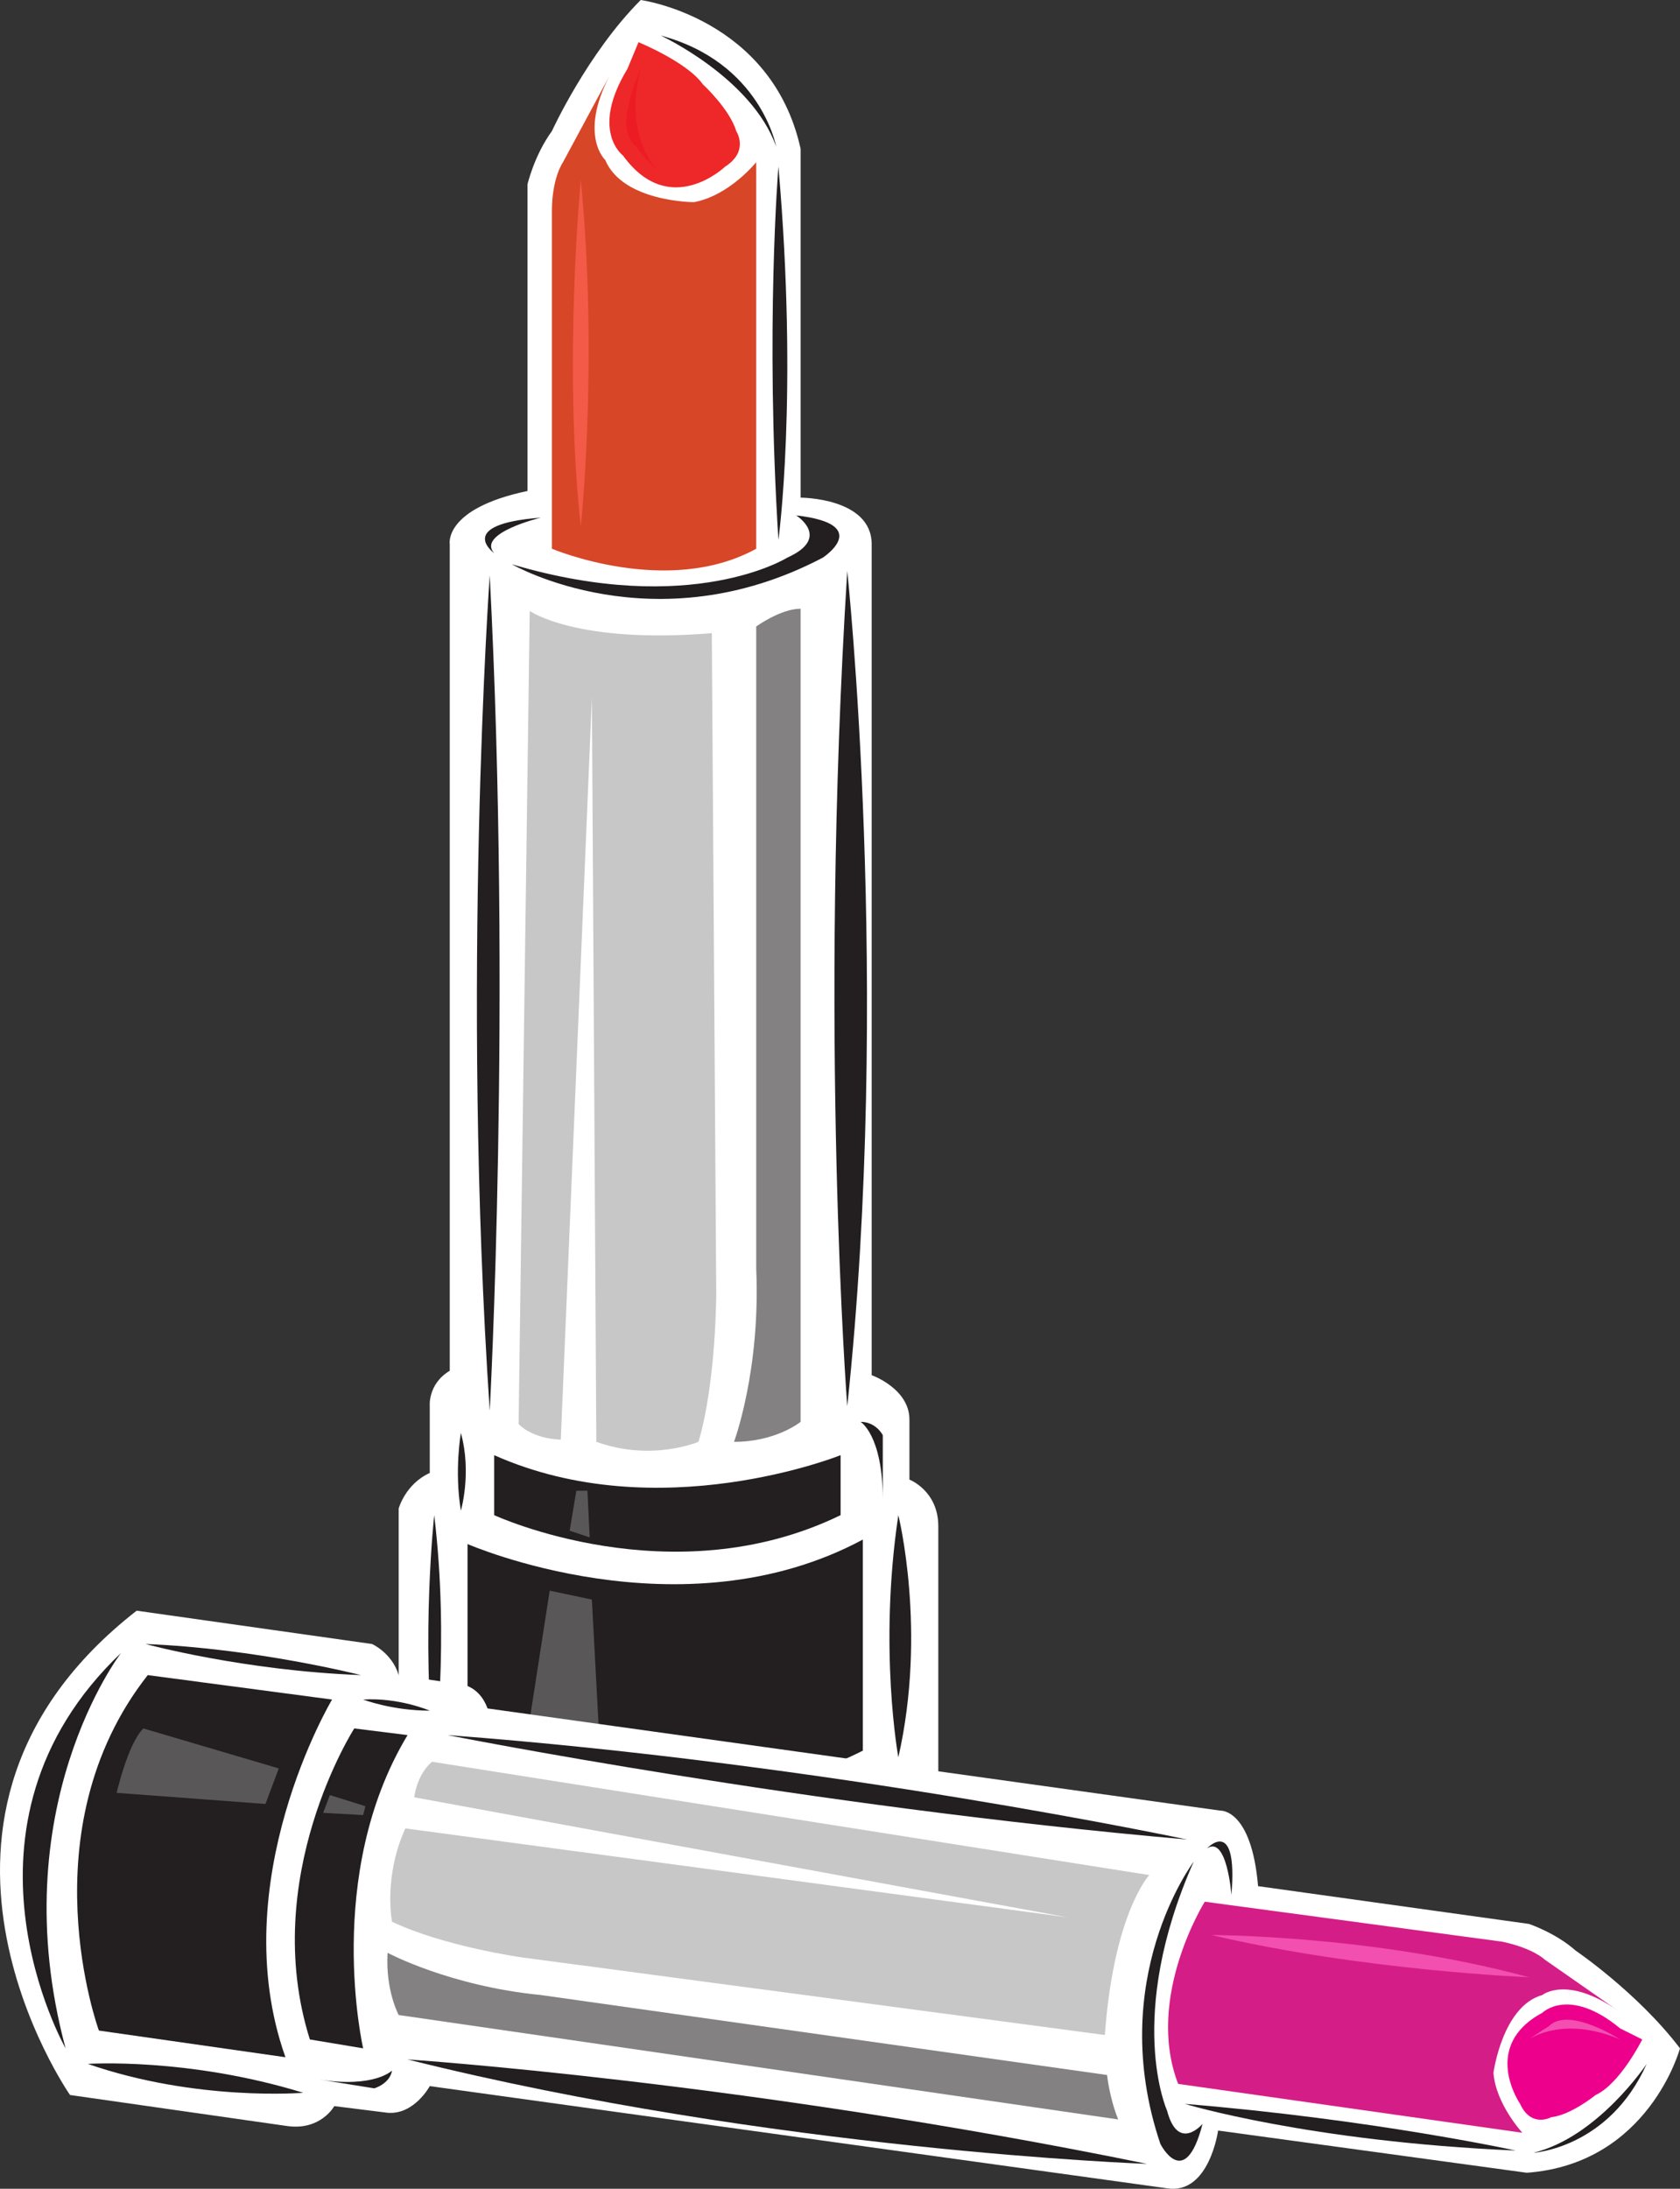
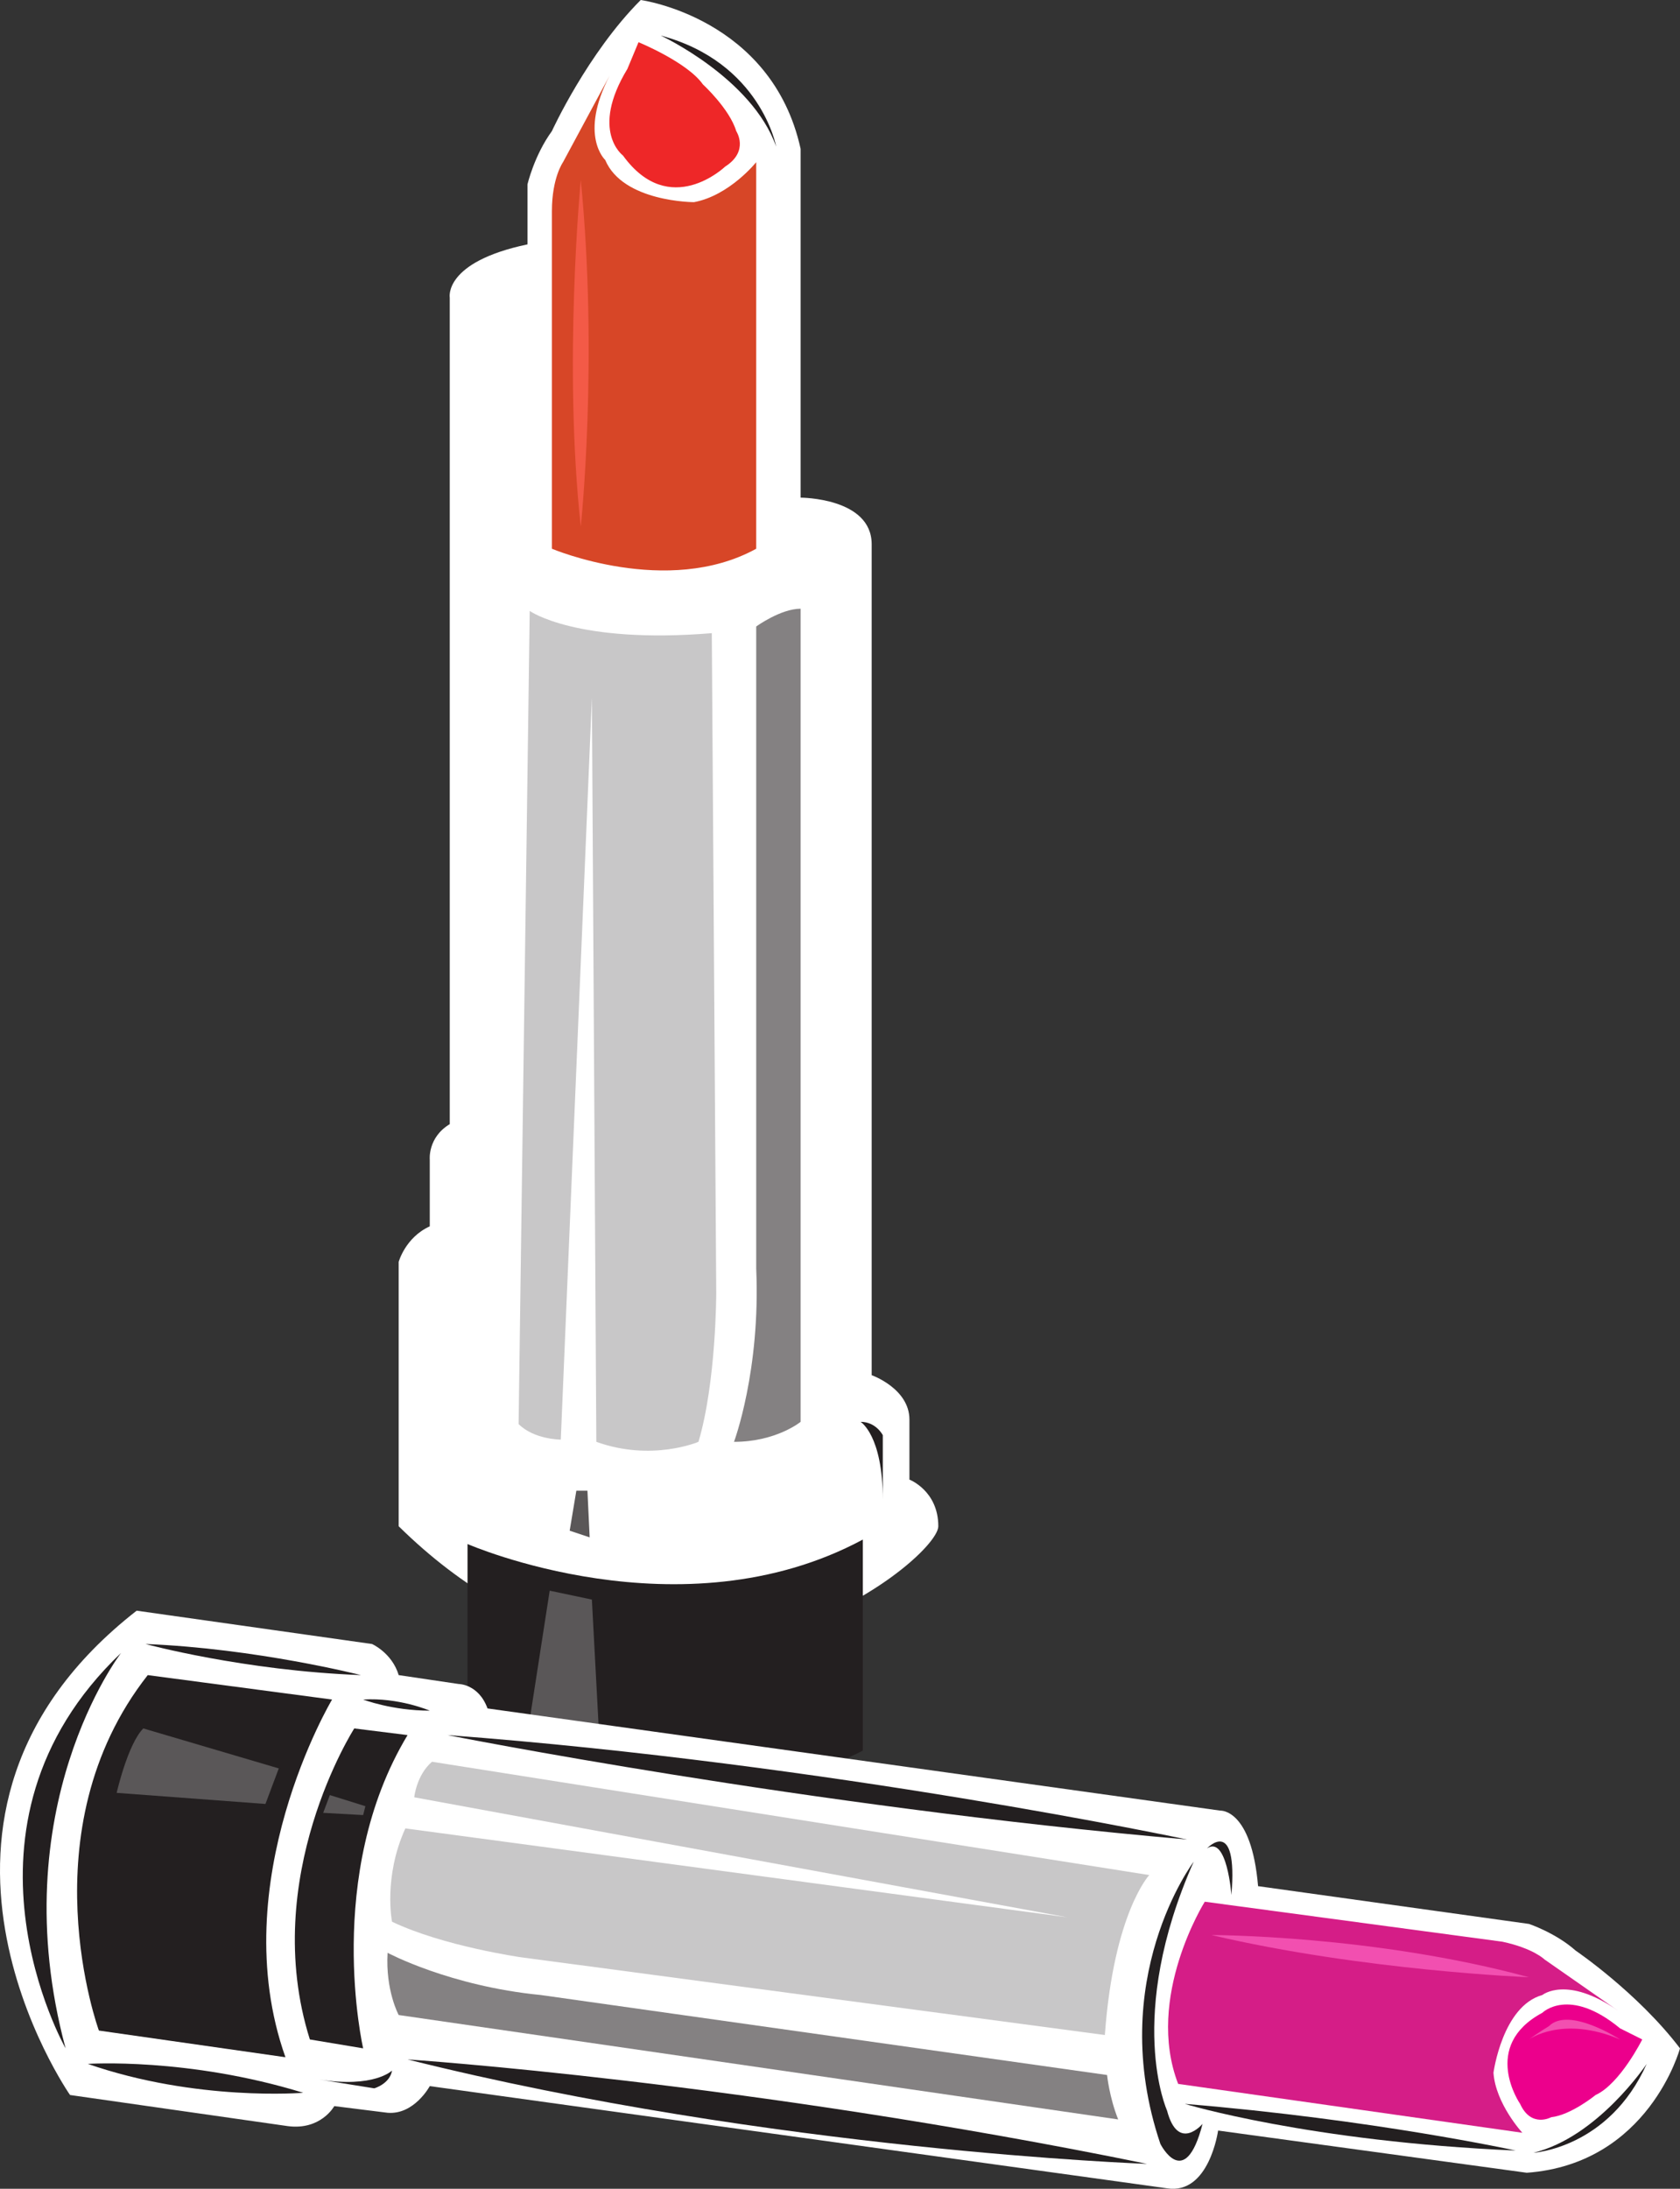
<svg xmlns="http://www.w3.org/2000/svg" width="567.402" height="738.913">
  <rect width="100%" height="100%" fill="#333333" stroke="none" />
-   <path fill="#fff" fill-rule="evenodd" d="M216.402 0s44.25 6 54 50.25V168s24 0 24 15.75v280.5s12.75 4.5 12.75 15v20.25s9.75 3.75 9.75 15.75v83.25s-93.75 87-182.25 0v-89.25s2.25-8.25 10.5-12v-22.5s-.75-7.5 6.75-12v-279s-2.25-12 26.25-18V62.25s2.25-9.75 8.25-18c0 0 12-26.25 30-44.25" />
-   <path fill="#231f20" fill-rule="evenodd" d="M286.152 192.75s15 141 0 282c0 0-9.75-126.75 0-282m17.25 318.75s9.75 39 0 81.75c0 0-6.75-36.75 0-81.75m-138-317.25s-9.75 137.25 0 282c0 0 7.5-137.25 0-282m-9.75 289.5s-2.25 12.75 0 26.25c0 0 3.75-12.75 0-26.25m-9 27.75s-4.5 41.25 0 81.75c0 0 5.25-38.25 0-81.75m152.25 90.75s-74.25 58.5-147 0c0 0 62.25 36.75 147 0m-36-420s6.75-48.75 0-126c0 0-4.5 54.75 0 126" />
+   <path fill="#fff" fill-rule="evenodd" d="M216.402 0s44.25 6 54 50.25V168s24 0 24 15.75v280.5s12.75 4.5 12.75 15v20.25s9.75 3.75 9.75 15.75s-93.75 87-182.25 0v-89.25s2.25-8.25 10.5-12v-22.5s-.75-7.5 6.75-12v-279s-2.25-12 26.25-18V62.25s2.25-9.75 8.25-18c0 0 12-26.25 30-44.25" />
  <path fill="#d74627" fill-rule="evenodd" d="M255.402 54.75s-9 11.25-21 13.5c0 0-24 0-30-14.25 0 0-9-8.25 1.5-28.5l-15.75 29.25s-3.75 5.25-3.75 16.5v114s39 16.5 69 0V54.75" />
  <path fill="#ee2728" fill-rule="evenodd" d="M237.402 28.5s9 8.25 11.25 15.75c0 0 4.5 6.75-3.75 12 0 0-18.75 18-34.5-3.75 0 0-11.25-8.25 1.5-29.25l3.75-9s16.5 6.75 21.75 14.25" />
  <path fill="#231f20" fill-rule="evenodd" d="M262.152 49.5s-5.25-28.5-39-37.5c0 0 30.75 14.25 39 37.5" />
  <path fill="#848182" fill-rule="evenodd" d="M270.402 205.5V480s-8.25 6.75-22.5 6.75c0 0 9-24 7.5-58.5V211.5s8.25-6 15-6" />
  <path fill="#c8c7c8" fill-rule="evenodd" d="M235.902 486.75s-15.75 6.75-34.5 0l-1.5-251.25-10.5 250.5s-9 0-14.25-5.25l3.75-274.5s15.75 11.25 61.5 7.5l1.5 222.75s0 30-6 50.25" />
  <path fill="#231f20" fill-rule="evenodd" d="M291.402 519.75V591s-69.75 37.5-133.5 0v-69.75s72 31.5 133.5-1.5" />
-   <path fill="#231f20" fill-rule="evenodd" d="M283.902 511.5v-20.25s-61.5 24.75-117 0v20.25s60 27.75 117 0m-117-324.75s-13.5-9.75 15.75-12c0 0-21.75 5.25-15.75 12m6 3.75s48 27.75 105-2.25c0 0 17.25-11.25-9-14.25 0 0 12 7.5-3 14.25 0 0-32.25 20.25-93 2.25" />
  <path fill="#5a5758" fill-rule="evenodd" d="m185.652 537 14.25 3 3 56.25s-18-1.5-25.5-6l8.25-53.25" />
  <path fill="#231f20" fill-rule="evenodd" d="M298.152 506.25V484.5s-2.25-4.5-7.5-4.5c0 0 7.5 4.5 7.5 26.25" />
  <path fill="#5a5758" fill-rule="evenodd" d="m199.152 519-6.75-2.25 2.25-13.5h3.75l.75 15.75" />
-   <path fill="#ed1c24" fill-rule="evenodd" d="M216.402 23.25s-9.75 20.25-1.5 26.25c0 0 3 4.5 6.75 7.5 0 0-11.25-11.25-5.25-33.75" />
  <path fill="#fff" fill-rule="evenodd" d="M567.402 691.5s-10.5 39-51.75 42l-104.25-14.25s-3 21.75-17.25 19.5l-249-34.5s-5.25 9.75-14.25 9l-18-2.25s-4.5 8.25-15.75 6.75l-73.5-10.5s-66-94.5 22.5-163.5l79.5 11.25s6.75 3 9 10.5l20.25 3s6.75 0 9.75 8.25l247.5 34.5s10.5-.75 12.75 25.5l91.5 12.75s9 3 15.75 9c0 0 21 14.25 35.25 33" />
  <path fill="#231f20" fill-rule="evenodd" d="M387.402 730.5s-126.75-4.5-249.75-35.25c0 0 114 7.5 249.75 35.25m-285-24s-36 3-72.75-9.75c0 0 33.75-2.25 72.75 9.75m298.5-85.5s-120-25.5-249.75-35.25c0 0 120.75 24 249.75 35.25m-255.75-43.5s-10.5-4.5-22.5-3.75c0 0 9.75 3.75 22.5 3.75m-23.25-12s-35.25-9-72.75-10.5c0 0 33 9 72.75 10.5m-99.75 126s-42.75-75 18.75-133.5c0 0-40.5 52.5-18.75 133.5m378 18.75s42 12.75 111.75 15.75c0 0-48-10.5-111.75-15.75" />
  <path fill="#d51d87" fill-rule="evenodd" d="M514.152 720s-9-9.75-9.75-20.25c0 0 3-22.5 16.5-26.25 0 0 8.25-6.75 25.5 5.25l-24.75-17.25s-3.75-3.75-14.25-6l-100.5-13.5s-20.25 32.25-9 61.5l116.25 16.5" />
  <path fill="#ec008c" fill-rule="evenodd" d="M538.902 707.25s-8.25 6.75-15 7.5c0 0-6.75 3.75-10.5-4.5 0 0-13.5-19.5 7.5-30.75 0 0 9-9 26.25 5.25l7.5 3.75s-7.5 15-15.75 18.75" />
  <path fill="#231f20" fill-rule="evenodd" d="M517.902 726.75s25.5-1.5 38.25-30c0 0-16.5 24.75-38.25 30" />
  <path fill="#848182" fill-rule="evenodd" d="m377.652 715.5-243-35.25s-4.5-8.25-3.75-21c0 0 21 11.25 51.75 14.25l191.25 27s.75 7.5 3.75 15" />
  <path fill="#c8c7c8" fill-rule="evenodd" d="M132.402 648.75s-3-15 4.5-31.5l223.5 30-220.5-40.5s.75-7.5 6-12L388.152 633s-12 12.75-15 54l-197.25-26.25s-26.25-3.75-43.5-12" />
  <path fill="#231f20" fill-rule="evenodd" d="m96.402 694.5-63-9s-24.75-67.5 16.5-120l62.25 8.25s-36.75 61.5-15.75 120.75" />
  <path fill="#231f20" fill-rule="evenodd" d="m104.652 688.5 18 3s-13.5-58.5 15-105.75l-18-2.25s-32.25 50.25-15 105m303-64.5s10.5-11.25 8.25 15.75c0 0-1.5-20.25-8.25-15.75m-4.5 4.5s-30 39.75-11.25 95.25c0 0 8.25 16.5 14.25-6.75 0 0-8.25 9.75-12-4.5 0 0-14.25-31.5 9-84" />
  <path fill="#5a5758" fill-rule="evenodd" d="m94.152 597-4.5 12-50.25-3.75s3.75-16.5 9-21.75l45.75 13.5" />
  <path fill="#231f20" fill-rule="evenodd" d="m107.652 702 18.75 3s5.25-1.5 6-6c0 0-6 6-24.75 3" />
  <path fill="#5a5758" fill-rule="evenodd" d="m109.152 612 2.25-6 12 3.75-.75 3-13.5-.75" />
  <path fill="#f24fb0" fill-rule="evenodd" d="M547.152 688.5s-17.25-11.25-24-4.5c0 0-3.75 2.25-6.75 4.5 0 0 11.25-8.25 30.75 0" />
  <path fill="#f35a47" fill-rule="evenodd" d="M196.152 60.75s-6 62.25 0 117c0 0 6-56.25 0-117" />
  <path fill="#f24fb0" fill-rule="evenodd" d="M409.152 653.25s54.75 0 107.25 14.25c0 0-56.25-2.25-107.25-14.25" />
</svg>